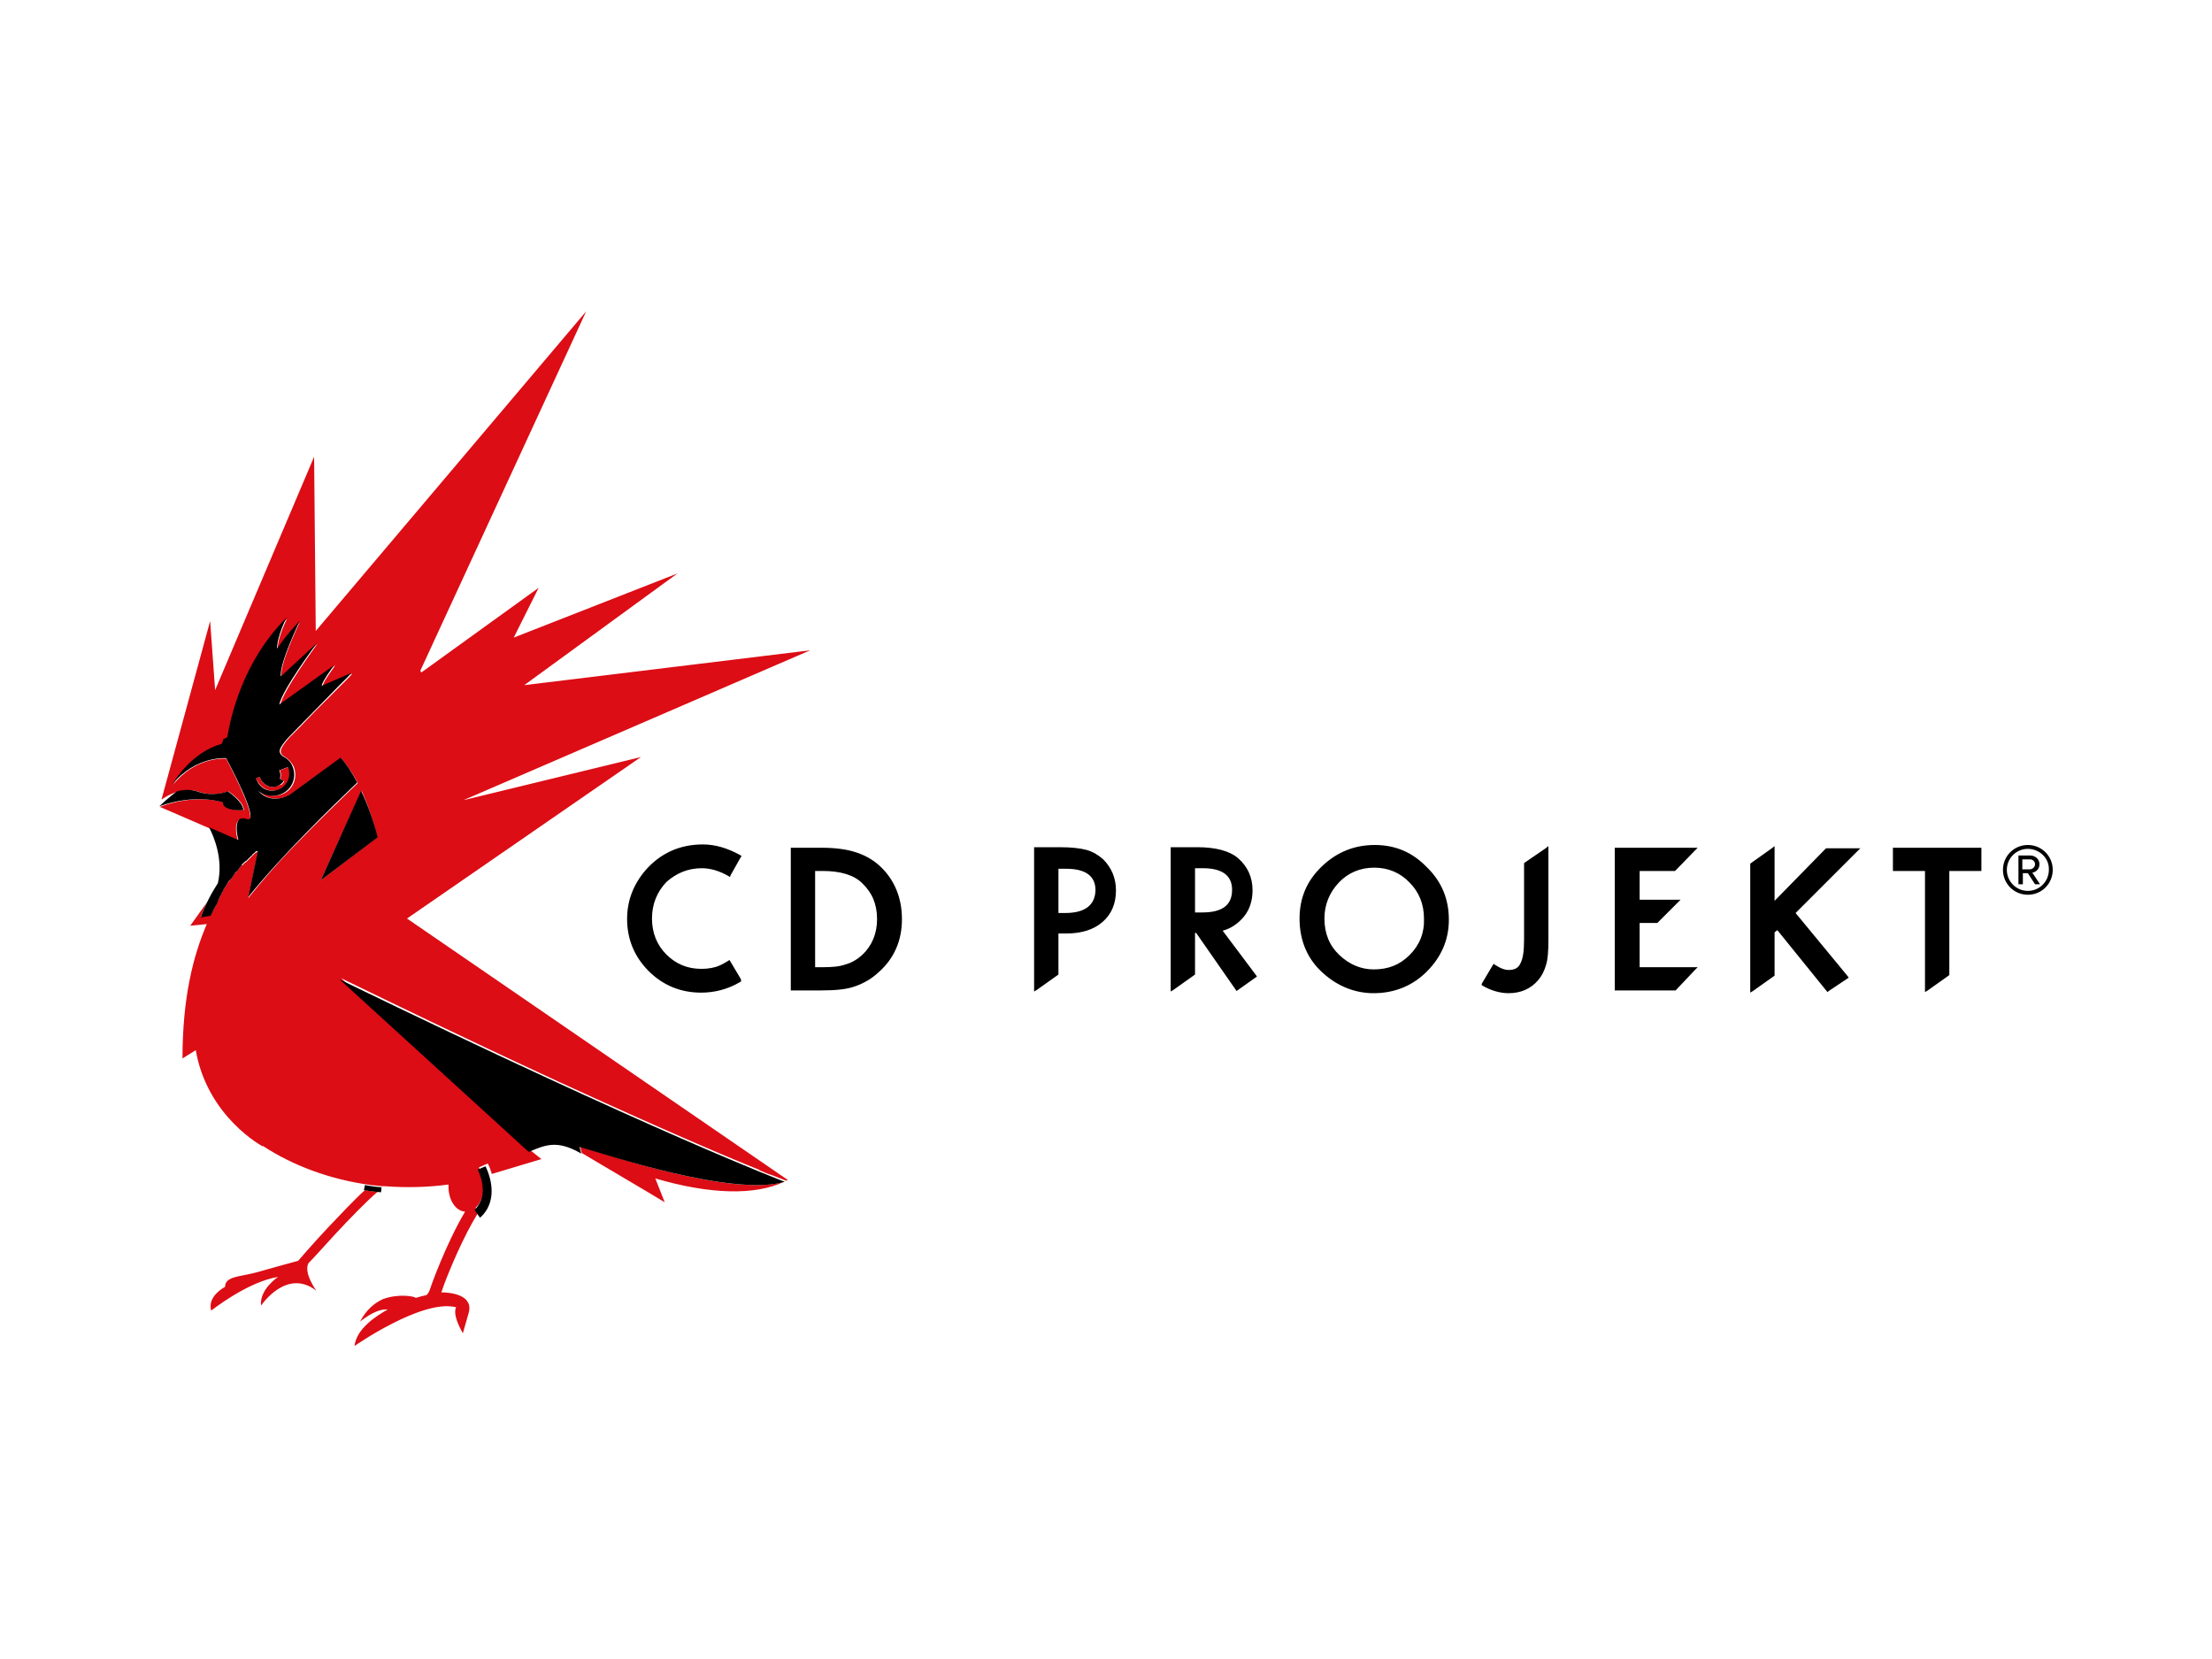
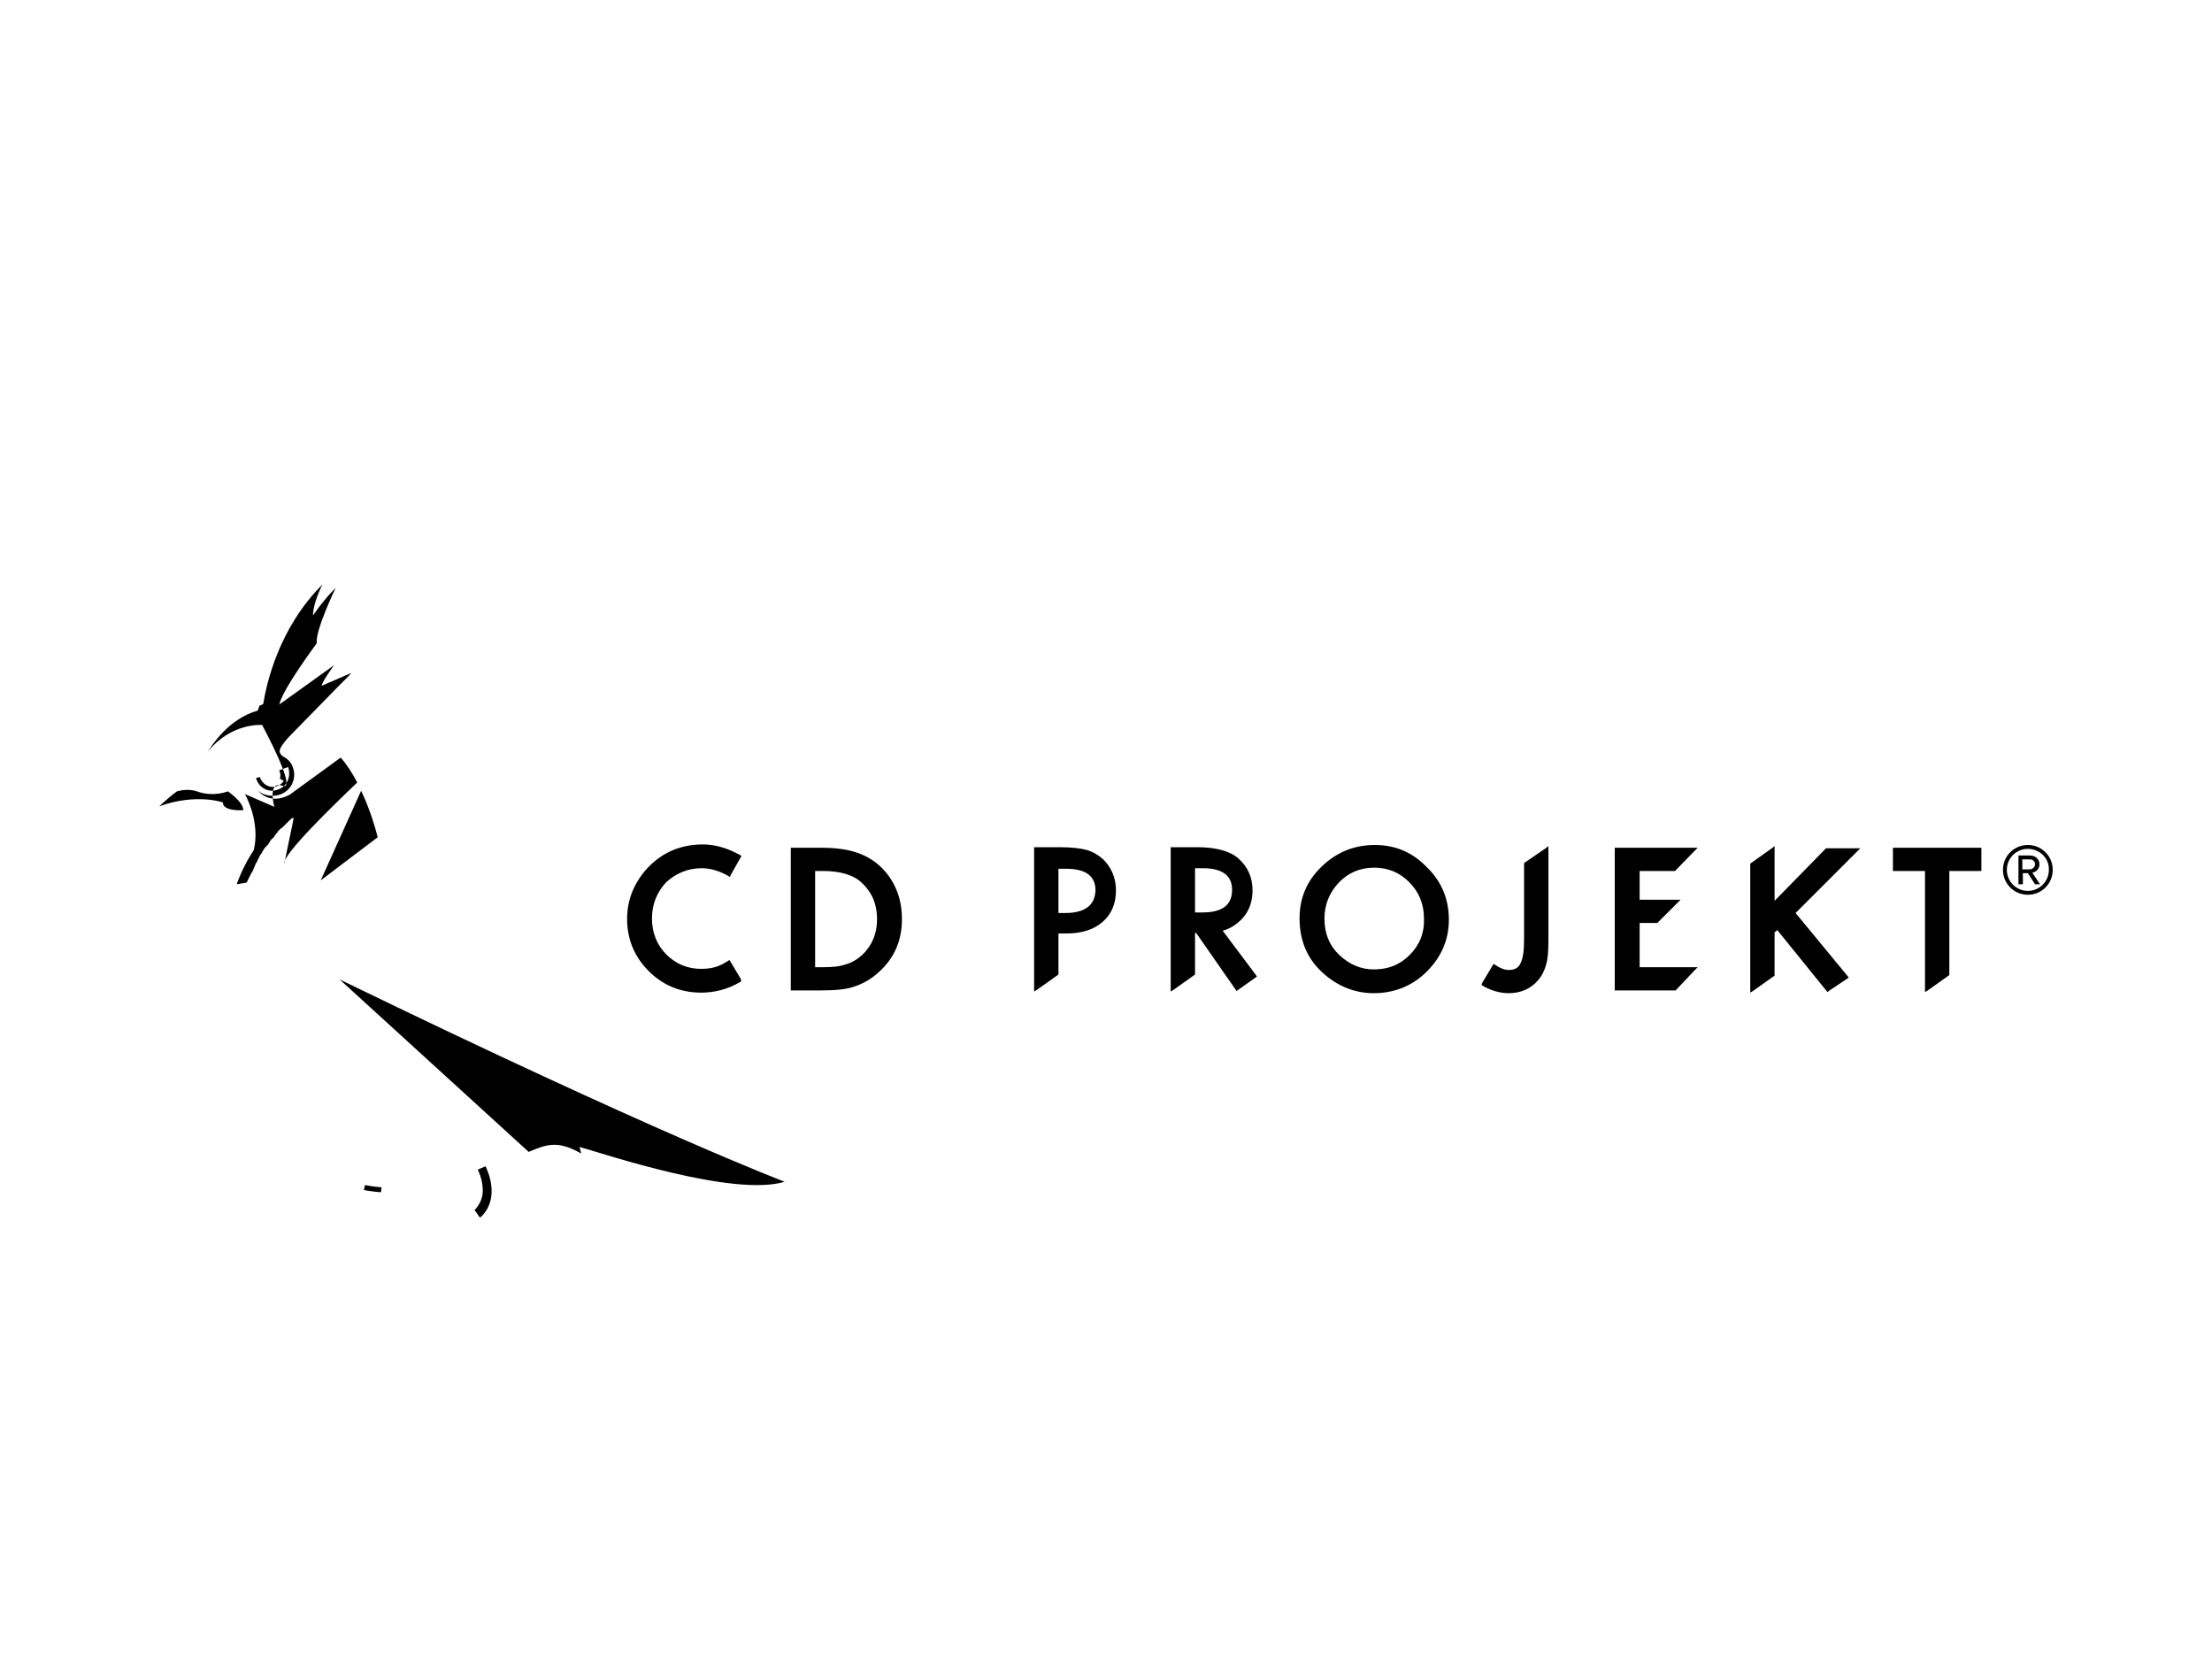
<svg xmlns="http://www.w3.org/2000/svg" version="1.1" id="logosvg.com" x="0px" y="0px" viewBox="0 0 400 300" style="enable-background:new 0 0 400 300;" xml:space="preserve">
  <style type="text/css">
	.st0{fill:#DC0D15;}
</style>
-   <path id="red" class="st0" d="M60.5,223.3c2.7-2.9,5.9-6.2,7.8-7.8c-0.5,0-1.4-0.1-2.3-0.3c-2,1.8-4.5,4.5-6.8,6.9  c-2.9,3.1-5.2,5.8-5.2,5.8c0,0-0.1,0.1-0.1,0.1c-1.9,0.5-5.1,1.4-7.2,2c-3.1,0.9-6,0.7-6,2.7c0,0-3.3,1.7-2.5,4.3  c0,0,6.5-5.2,12.1-6.1c0,0-3.4,2.2-3.1,5.2c0,0,4.6-6.9,10-2.7c0,0-2.4-3.3-1.4-5C56.7,227.5,58.5,225.5,60.5,223.3 M50.2,142.1  c-0.3,0.1-0.6,0.2-0.9,0.2c-1,0-1.8-0.6-2.2-1.5c0-0.1-0.1-0.2-0.1-0.3l-0.7,0.2c0.6,1.7,2.4,2.7,4,2.1c0.4-0.1,0.8-0.4,1.1-0.6  c0.9-0.8,1.2-2.2,0.8-3.5l-1.6,0.6c0.1,0.2,0.2,0.5,0.2,0.8c0,0.2,0,0.5-0.1,0.7l0.7,0.5c-0.1,0.2-0.3,0.4-0.5,0.6  C50.6,141.9,50.4,142,50.2,142.1 M115.9,136.9l-32.1,7.8v0l0,0l62.7-27.1l-51.7,6.3l27.7-20.2l-29.6,11.6l4.5-9l-21.2,15.3l-0.2-0.3  l30-65l-48.9,57.8l-0.3-31.5l-17.9,42.2L38,112.3l-8.8,32.3l0,0v0c0,0,1.2-0.9,2.8-1.4c0.1,0,0.3-0.1,0.4-0.1c0,0,0,0,0.1,0  c0.1,0,0.3-0.1,0.4-0.1c0,0,0,0,0.1,0c0.1,0,0.3,0,0.4-0.1v0c0.1,0,0.3,0,0.4,0h0.1c0.1,0,0.3,0,0.4,0c0,0,0,0,0,0  c0.1,0,0.2,0,0.4,0c0,0,0,0,0.1,0c0.1,0,0.3,0,0.4,0.1c0,0,0.1,0,0.1,0c0.1,0,0.3,0.1,0.4,0.1c3,1.1,5.6,0,5.6,0s2.8,1.8,2.8,3.4h0  v0c0,0-3.7,0.2-3.7-1.4c0,0-4.8-1.7-11.5,0.8l14.1,6.1c0-0.1-0.8-2.7,0.1-3.6c0.3-0.3,0.7-0.4,1.4-0.2c0.3,0.1,0.4,0.1,0.6,0  c1.1-1.1-4.2-11-4.2-11s-4.8-0.5-8.9,3.9c-0.3,0.3-0.6,0.6-0.8,0.9v0v0c0.4-0.7,1.8-2.9,4-4.7c1.3-1.1,3-2.1,5-2.7  c0.5-1.3-0.1-0.5,1-1.2c0,0,0,0,0,0c0.5-3.5,2.5-12.4,9.3-20c0.5-0.5,0.9-1,1.4-1.5c0,0-1.7,3.3-1.7,5.5c0-0.1,1.8-2.6,4.1-5v0  c0,0,0,0-0.1,0.1c-0.4,0.9-3.7,7.8-3.3,9.9c0,0,0,0,0,0l6.5-6c0,0,0,0,0,0c-0.2,0.3-6.1,8.3-6.7,11v0l9.9-7.1l0,0  c0,0.1-1.2,1.7-1.8,2.7c-0.4,0.7-0.4,0.9-0.4,1l0,0.1l5.3-2.3c0,0-0.2,0.3-0.6,0.7l-2,2l-0.5,0.5l-3.6,3.6l-0.1,0.1l-2.7,2.8  l-1.8,1.8c0,0-1.4,1.5-1.6,2.3c-0.2,0.8,0.6,1.2,0.6,1.2h0c0.7,0.4,1.3,1,1.7,1.8c0.2,0.5,0.3,1,0.3,1.5c0,1-0.4,2-1.1,2.7  c-0.7,0.7-1.7,1.1-2.8,1.1c-1,0-1.9-0.4-2.6-0.9c0.1,0.2,2.1,2.6,5.6,0.7l4.4-3.2l0.2-0.1l4.6-3.3c1.1,1.3,2.1,2.8,3,4.5  c-2.7,2.6-7.3,7-12,11.9c-2.8,2.9-5.5,6-7.8,8.9l1.6-7.7l0.1-0.6c0,0,0,0,0,0c0,0,0,0,0,0c0,0,0,0,0,0c0,0,0,0,0,0c0,0,0,0,0,0  c0,0,0,0-0.1,0c0,0,0,0,0,0c0,0,0,0-0.1,0c0,0,0,0-0.1,0.1c0,0,0,0-0.1,0c0,0,0,0-0.1,0.1c0,0,0,0.1-0.1,0.1c0,0-0.1,0.1-0.1,0.1  c0,0-0.1,0.1-0.1,0.1c0,0-0.1,0.1-0.1,0.1c0,0-0.1,0.1-0.1,0.1c0,0-0.1,0-0.1,0.1c0,0-0.1,0.1-0.1,0.1c0,0-0.1,0.1-0.1,0.1  c0,0-0.1,0.1-0.1,0.1c0,0-0.1,0.1-0.1,0.1c0,0.1-0.1,0.1-0.1,0.1c0,0-0.1,0.1-0.1,0.1c0,0-0.1,0.1-0.1,0.1c0,0,0,0,0,0  c0,0-0.1,0.1-0.2,0.2c0,0-0.1,0.1-0.1,0.1c-0.1,0-0.1,0.1-0.2,0.1c0,0-0.1,0.1-0.1,0.1c0,0.1-0.1,0.1-0.1,0.1c0,0,0,0-0.1,0.1  c0,0,0,0,0,0c0,0-0.1,0.1-0.1,0.1c0,0.1-0.1,0.1-0.1,0.1c0,0,0,0,0,0c0,0,0,0-0.1,0c0,0-0.1,0.1-0.1,0.1c-0.1,0.1-0.1,0.1-0.2,0.2  c0,0.1-0.1,0.1-0.1,0.2c-0.1,0.1-0.1,0.1-0.2,0.2c-0.1,0.1-0.1,0.1-0.1,0.2c-0.1,0.1-0.1,0.1-0.2,0.2c0,0.1-0.1,0.1-0.2,0.2  c-0.1,0.1-0.1,0.1-0.2,0.2c-0.1,0-0.1,0.1-0.1,0.2c-0.1,0.1-0.1,0.2-0.2,0.3c-0.1,0.1-0.1,0.1-0.1,0.2c-0.1,0.1-0.2,0.2-0.3,0.3  c0,0-0.1,0.1-0.1,0.1c-0.1,0.2-0.2,0.3-0.4,0.5l0,0c-0.1,0.2-0.2,0.3-0.3,0.5c0,0-0.1,0.1-0.1,0.2c-0.1,0.1-0.2,0.3-0.3,0.4  c0,0.1-0.1,0.1-0.1,0.2c-0.1,0.1-0.2,0.2-0.2,0.4c0,0.1-0.1,0.1-0.1,0.2c-0.1,0.1-0.2,0.3-0.2,0.4c0,0.1-0.1,0.2-0.1,0.2  c-0.1,0.1-0.1,0.3-0.2,0.4c0,0.1-0.1,0.2-0.1,0.2c-0.1,0.2-0.2,0.3-0.2,0.4c0,0.1-0.1,0.2-0.1,0.3c-0.4,0.7-0.7,1.4-1.1,2.1v0  l-1.8,0.3c0.4-0.9,0.7-1.8,1.1-2.6l-3,4.2l3-0.3c-2.5,5.8-4.4,13.4-4.4,24.3l2.4-1.5c2.1,12.1,12.1,17.4,12.1,17.4l0-0.1  c5.5,3.6,12.2,6.1,19.6,7.1c1,0.1,1.9,0.2,2,0.2c0,0,0,0,0,0c0.1,0,0.3,0,0.4,0c4,0.3,7.9,0.2,11.6-0.3c0,0.1,0,0.3,0,0.4  c0,2.4,1.3,4.4,3,4.5c-3.5,5.9-6.3,13.8-6.3,13.9c-0.1,0.4-0.4,1-0.7,1.2c-0.9,0.2-0.9,0.2-1.9,0.5l0,0c-0.3-0.3-3.1-0.8-5.9,0.2  c0,0,0,0,0,0c-1.6,0.7-3.1,2-4.2,4.1c1.1-0.9,3.3-2.4,5-2.2c-2.1,1.2-5.6,3.4-6,6.6c0,0,12.3-8.6,18.4-7c0,0-0.9,1,1.2,4.7l1-3.5  c1.1-3.4-3.1-3.9-4.9-3.9c0,0,0,0,0,0c0,0,0.2-0.5,0.5-1.4c1-2.7,3.5-8.7,6.1-12.9c0-0.1,0.1-0.2,0.1-0.3l-0.5-0.7  c0,0,0.4-0.4,0.6-0.7c0.4-0.6,0.8-1.5,0.9-2.8c0-1-0.2-2.2-0.9-3.8l1.6-0.7c0.1,0.2,0.2,0.4,0.3,0.6c0,0.1,0,0.1,0.1,0.2  c0,0.1,0.1,0.3,0.1,0.4c0,0.1,0,0.1,0.1,0.2c0,0.1,0.1,0.3,0.1,0.4c0,0,0,0.1,0,0.1l9-2.7l-2-1.6h0l-0.1-0.1l0,0l-34.1-31  c0,0,0,0,0,0l0,0c9.5,4.6,20.5,10,39.3,18.7c18.5,8.5,30.2,13.5,36.2,15.9c0.1,0,0.1,0.1,0.1,0.1h0c0.9,0.4,1.6,0.7,2.3,0.9  c1.3,0.5,2.5,1,2.6,1c0.1-0.1,0.2-0.1,0.3-0.1l-68.9-47.3L115.9,136.9z M68.2,151.4L68.2,151.4L58,159.2l7.4-16.2v0  C66.5,145.5,67.5,148.3,68.2,151.4L68.2,151.4z M104.9,207.3l0.3,1.2h0l12,7.1l3,1.8l-1.7-4.3c9.9,2.9,18,3.1,23.3,0.6c0,0,0,0,0,0  C132.5,216.5,109.4,208.7,104.9,207.3" />
-   <path id="black" d="M40.3,145.1c0,1.7,3.7,1.4,3.7,1.4c0-1.5-2.8-3.4-2.8-3.4s-2.6,1.1-5.6,0c-1.2-0.4-2.5-0.3-3.6,0  c-1.4,1-3.2,2.7-3.2,2.7C35.5,143.4,40.3,145.1,40.3,145.1 M65.3,143L58,159.2l10.3-7.8C67.5,148.3,66.5,145.5,65.3,143   M141.9,213.7c0,0-23.1-8.7-80.5-36.6l34.2,31.2h0c3.1-1.3,5.2-2.2,9.5,0.3l-0.3-1.2C109.4,208.7,132.6,216.5,141.9,213.7   M86.4,211.5c0.7,1.5,0.9,2.8,0.9,3.8c0,1.3-0.5,2.2-0.9,2.8c-0.2,0.3-0.5,0.7-0.6,0.7l1,1.4c0.1-0.1,2.1-1.6,2.1-4.8  c0-1.3-0.3-2.8-1.1-4.5L86.4,211.5z M65.8,215.2c1.6,0.3,3.1,0.4,3.1,0.4l0.1-0.9c0,0-1.5-0.1-3-0.4L65.8,215.2z M64.6,141.5  c-0.9-1.7-1.9-3.3-3-4.5l-9.2,6.7c-3.7,2-5.7-0.7-5.7-0.7c0.7,0.6,1.6,0.9,2.6,0.9c2.2,0,3.9-1.7,3.9-3.8c0-0.5-0.1-1-0.3-1.5  c-0.3-0.8-0.9-1.4-1.7-1.8l0,0c0,0-0.8-0.5-0.6-1.2c0.2-0.8,1.6-2.3,1.6-2.3l0,0l4.5-4.6l0.1-0.1l4.1-4.2l2-2  c0.4-0.4,0.6-0.7,0.6-0.7l-5.3,2.3c0,0-0.1-0.1,0.4-1c0.5-0.9,1.8-2.7,1.8-2.7l-9.9,7.1c0.6-2.8,6.8-11.1,6.8-11.1l-6.5,6  c-0.4-2.1,3.4-10,3.4-10c-2.4,2.4-4.1,5-4.1,5c0-2.3,1.7-5.6,1.7-5.6c-7.9,7.9-10.1,17.9-10.7,21.6c-1.2,0.7-0.4-0.2-1,1.2  c-5.3,1.5-8.3,6.3-9,7.4c4.3-5.3,9.8-4.8,9.8-4.8s6.5,12,3.7,11c-2.8-1-1.5,3.8-1.5,3.8l-5.3-2.3c0.9,1.7,2.6,5.8,1.6,10.1  c-1.1,1.7-2.2,3.7-3.1,6.2l1.8-0.3c0.4-0.8,0.7-1.5,1.1-2.1c0.1-0.1,0.1-0.2,0.1-0.3c0.1-0.1,0.1-0.3,0.2-0.4c0-0.1,0.1-0.2,0.1-0.3  c0.1-0.1,0.1-0.3,0.2-0.4c0.1-0.1,0.1-0.2,0.1-0.2c0.1-0.1,0.2-0.3,0.2-0.4c0-0.1,0.1-0.1,0.1-0.2c0.1-0.1,0.2-0.3,0.2-0.4  c0-0.1,0.1-0.1,0.1-0.2c0.1-0.1,0.2-0.3,0.3-0.4c0-0.1,0.1-0.1,0.1-0.2c0.1-0.2,0.2-0.3,0.3-0.5c0,0,0,0,0,0  c0.1-0.2,0.2-0.3,0.4-0.5c0,0,0.1-0.1,0.1-0.1c0.1-0.1,0.2-0.2,0.3-0.3c0-0.1,0.1-0.1,0.1-0.2c0.1-0.1,0.1-0.2,0.2-0.3  c0.1-0.1,0.1-0.1,0.1-0.2c0.1-0.1,0.1-0.2,0.2-0.2c0-0.1,0.1-0.1,0.2-0.2c0.1-0.1,0.1-0.1,0.2-0.2c0.1-0.1,0.1-0.1,0.1-0.2  c0.1-0.1,0.1-0.1,0.2-0.2c0-0.1,0.1-0.1,0.1-0.2c0.1-0.1,0.1-0.1,0.2-0.2c0.1,0,0.1-0.1,0.1-0.2c0.1-0.1,0.1-0.1,0.2-0.2  c0-0.1,0.1-0.1,0.1-0.1c0.1-0.1,0.1-0.1,0.2-0.2c0,0,0.1-0.1,0.1-0.1c0,0,0.1-0.1,0.2-0.1c0,0,0.1-0.1,0.1-0.1  c0.1-0.1,0.1-0.1,0.2-0.2c0,0,0.1-0.1,0.1-0.1c0.1-0.1,0.2-0.2,0.2-0.2c0,0,0.1-0.1,0.1-0.1c0,0,0.1-0.1,0.1-0.1  c0,0,0.1-0.1,0.1-0.1c0,0,0.1-0.1,0.1-0.1c0,0,0.1,0,0.1-0.1c0,0,0.1-0.1,0.1-0.1c0,0,0-0.1,0.1-0.1c0,0,0.1-0.1,0.1-0.1  c0,0,0.1,0,0.1-0.1c0,0,0.1,0,0.1-0.1c0,0,0,0,0.1-0.1c0,0,0.1,0,0.1,0c0,0,0,0,0.1-0.1c0,0,0,0,0.1,0c0,0,0,0,0,0c0,0,0,0,0.1,0  c0,0,0,0,0,0c0,0,0,0,0,0c0,0,0,0,0,0c0,0,0,0,0,0c0,0,0,0,0,0l-0.1,0.6l-1.6,7.7C51,154.6,60.3,145.6,64.6,141.5 M46.3,140.7  l0.7-0.2c0,0.1,0.1,0.2,0.1,0.3c0.4,0.9,1.3,1.5,2.2,1.5c0.3,0,0.6,0,0.9-0.2c0.5-0.2,0.9-0.5,1.1-0.9l-0.7-0.4  c0.1-0.2,0.1-0.4,0.1-0.7c0-0.3-0.1-0.5-0.2-0.8l1.6-0.6c0.6,1.7-0.2,3.6-1.9,4.1C48.6,143.4,46.8,142.5,46.3,140.7 M196.5,153.7  c-1.1-0.3-2.7-0.5-4.9-0.5H187v26.1l0.5-0.3l3.8-2.7l0.1-0.1v-7.4h1.5c2.7,0,4.9-0.7,6.5-2.1c1.6-1.4,2.4-3.3,2.4-5.7  c0-2.2-0.8-4.1-2.3-5.6C198.6,154.6,197.6,154,196.5,153.7 M192.6,165.1h-1.2v-8h1.4c3.5,0,5.3,1.3,5.3,3.9  C198,163.7,196.2,165.1,192.6,165.1 M221.1,168.3c1.5-0.4,2.8-1.3,3.8-2.5c1.1-1.3,1.6-3,1.6-4.8c0-2.4-0.9-4.3-2.6-5.8  c-1.5-1.3-4-2-7.4-2h-4.8v26.1l0.5-0.3l3.8-2.7l0.1-0.1v-7.5h0.2l7.1,10.2l0.2,0.3l0.3-0.2l3.1-2.2l0.3-0.2l-0.2-0.3L221.1,168.3z   M216.1,165.1v-0.3v-7.4v-0.4h1.4c3.5,0,5.3,1.3,5.3,3.9c0,2.8-1.8,4.1-5.4,4.1H216.1z M154.7,154.1c-1.5-0.5-3.6-0.8-6.1-0.8H143  v25.8h5.5c2.6,0,4.6-0.2,6-0.7c1.5-0.5,3-1.3,4.4-2.6c2.8-2.5,4.2-5.7,4.2-9.6c0-3.9-1.4-7.2-4-9.6  C157.8,155.4,156.3,154.6,154.7,154.1 M155.9,172.7c-0.9,0.8-1.9,1.4-3,1.7c-1.1,0.4-2.5,0.5-4.1,0.5h-1.4v-17.4h1.4  c3.1,0,5.6,0.7,7.1,2.2c1.8,1.7,2.7,3.8,2.7,6.5C158.6,168.8,157.7,171,155.9,172.7 M126.9,157c1.6,0,3.2,0.5,4.8,1.4l0.3,0.2  l0.1-0.3l1.8-3.2l0.2-0.3l-0.3-0.2c-2.2-1.2-4.4-1.9-6.7-1.9c-4.2,0-7.7,1.6-10.4,4.7c-2.2,2.6-3.3,5.5-3.3,8.8  c0,3.6,1.3,6.8,3.9,9.4c2.6,2.6,5.8,3.9,9.5,3.9c2.4,0,4.8-0.6,7-1.9l0.2-0.1v-0.3l0-0.1l-1.9-3.2l-0.2-0.3l-0.3,0.2  c-0.5,0.3-1,0.6-1.5,0.8c-0.9,0.4-2,0.6-3.3,0.6c-2.5,0-4.6-0.9-6.3-2.6c-1.7-1.7-2.6-3.9-2.6-6.5c0-2.6,0.9-4.8,2.6-6.6  C122.3,157.9,124.4,157,126.9,157 M342.3,157.5h5.8v21.9l0.5-0.3l3.8-2.7l0.1-0.1v-18.8h5.8v-4.2h-16V157.5z M248.6,152.8  c-3.7,0-6.9,1.3-9.6,3.9c-2.7,2.6-4,5.7-4,9.4c0,4.1,1.5,7.5,4.4,10c2.6,2.3,5.7,3.5,9,3.5c3.7,0,7-1.3,9.6-3.9c2.6-2.6,4-5.7,4-9.4  c0-3.7-1.3-6.9-4-9.5C255.4,154.1,252.3,152.8,248.6,152.8 M254.9,172.7c-1.8,1.8-3.9,2.6-6.5,2.6c-2.3,0-4.4-0.9-6.2-2.6  c-1.8-1.7-2.7-3.9-2.7-6.6c0-2.5,0.9-4.7,2.6-6.5c1.7-1.8,3.9-2.7,6.4-2.7c2.5,0,4.7,0.9,6.4,2.7c1.7,1.7,2.6,3.9,2.6,6.5  C257.6,168.7,256.7,170.9,254.9,172.7 M330.2,153.4l-9.3,9.5V153l-0.5,0.4l-3.8,2.7l-0.1,0.1v23.3l0.5-0.3l3.8-2.7l0.1-0.1v-7.8  l0.5-0.4l8.9,11l0.2,0.2l0.2-0.2l3.3-2.2l0.3-0.2l-0.2-0.3l-9.4-11.4l11.2-11.2l0.5-0.5h-6L330.2,153.4z M275.7,156l-0.1,0.1v13.8  c0,2.1-0.2,3.5-0.7,4.4c-0.4,0.8-1.1,1.1-2.1,1.1c-0.7,0-1.5-0.3-2.4-0.9l-0.3-0.2l-0.2,0.3l-1.9,3.2l-0.1,0.3l0.3,0.2  c1.4,0.8,3,1.3,4.6,1.3c2.2,0,4-0.8,5.3-2.3c0.7-0.8,1.2-1.8,1.5-2.9c0.3-1,0.4-2.4,0.4-4.4V153l-0.5,0.4L275.7,156z M302.9,157.5  L302.9,157.5l3.6-3.7l0.5-0.5h-15v25.8H303l0.1-0.1l3.4-3.6l0.5-0.5h-10.5v-8h3.2l0.1-0.1l3.6-3.6l0.5-0.5h-7.4v-5.2H302.9z   M366.7,161.8c-2.5,0-4.5-2-4.5-4.5c0-2.5,2-4.5,4.5-4.5c2.5,0,4.5,2,4.5,4.5C371.2,159.8,369.2,161.8,366.7,161.8 M366.7,153.5  c-2.1,0-3.8,1.7-3.8,3.8c0,2.1,1.7,3.8,3.8,3.8c2.1,0,3.8-1.7,3.8-3.8C370.6,155.2,368.8,153.5,366.7,153.5 M368,159.9l-1.3-2h-0.9  v2H365v-5.2h2.1c0.9,0,1.7,0.6,1.7,1.6c0,1.1-1,1.5-1.3,1.5l1.4,2.1H368z M367.1,155.4h-1.4v1.8h1.4c0.4,0,0.9-0.4,0.9-0.9  C368,155.7,367.5,155.4,367.1,155.4" />
+   <path id="black" d="M40.3,145.1c0,1.7,3.7,1.4,3.7,1.4c0-1.5-2.8-3.4-2.8-3.4s-2.6,1.1-5.6,0c-1.2-0.4-2.5-0.3-3.6,0  c-1.4,1-3.2,2.7-3.2,2.7C35.5,143.4,40.3,145.1,40.3,145.1 M65.3,143L58,159.2l10.3-7.8C67.5,148.3,66.5,145.5,65.3,143   M141.9,213.7c0,0-23.1-8.7-80.5-36.6l34.2,31.2h0c3.1-1.3,5.2-2.2,9.5,0.3l-0.3-1.2C109.4,208.7,132.6,216.5,141.9,213.7   M86.4,211.5c0.7,1.5,0.9,2.8,0.9,3.8c0,1.3-0.5,2.2-0.9,2.8c-0.2,0.3-0.5,0.7-0.6,0.7l1,1.4c0.1-0.1,2.1-1.6,2.1-4.8  c0-1.3-0.3-2.8-1.1-4.5L86.4,211.5z M65.8,215.2c1.6,0.3,3.1,0.4,3.1,0.4l0.1-0.9c0,0-1.5-0.1-3-0.4L65.8,215.2z M64.6,141.5  c-0.9-1.7-1.9-3.3-3-4.5l-9.2,6.7c-3.7,2-5.7-0.7-5.7-0.7c0.7,0.6,1.6,0.9,2.6,0.9c2.2,0,3.9-1.7,3.9-3.8c0-0.5-0.1-1-0.3-1.5  c-0.3-0.8-0.9-1.4-1.7-1.8l0,0c0,0-0.8-0.5-0.6-1.2c0.2-0.8,1.6-2.3,1.6-2.3l0,0l4.5-4.6l0.1-0.1l4.1-4.2l2-2  c0.4-0.4,0.6-0.7,0.6-0.7l-5.3,2.3c0,0-0.1-0.1,0.4-1c0.5-0.9,1.8-2.7,1.8-2.7l-9.9,7.1c0.6-2.8,6.8-11.1,6.8-11.1c-0.4-2.1,3.4-10,3.4-10c-2.4,2.4-4.1,5-4.1,5c0-2.3,1.7-5.6,1.7-5.6c-7.9,7.9-10.1,17.9-10.7,21.6c-1.2,0.7-0.4-0.2-1,1.2  c-5.3,1.5-8.3,6.3-9,7.4c4.3-5.3,9.8-4.8,9.8-4.8s6.5,12,3.7,11c-2.8-1-1.5,3.8-1.5,3.8l-5.3-2.3c0.9,1.7,2.6,5.8,1.6,10.1  c-1.1,1.7-2.2,3.7-3.1,6.2l1.8-0.3c0.4-0.8,0.7-1.5,1.1-2.1c0.1-0.1,0.1-0.2,0.1-0.3c0.1-0.1,0.1-0.3,0.2-0.4c0-0.1,0.1-0.2,0.1-0.3  c0.1-0.1,0.1-0.3,0.2-0.4c0.1-0.1,0.1-0.2,0.1-0.2c0.1-0.1,0.2-0.3,0.2-0.4c0-0.1,0.1-0.1,0.1-0.2c0.1-0.1,0.2-0.3,0.2-0.4  c0-0.1,0.1-0.1,0.1-0.2c0.1-0.1,0.2-0.3,0.3-0.4c0-0.1,0.1-0.1,0.1-0.2c0.1-0.2,0.2-0.3,0.3-0.5c0,0,0,0,0,0  c0.1-0.2,0.2-0.3,0.4-0.5c0,0,0.1-0.1,0.1-0.1c0.1-0.1,0.2-0.2,0.3-0.3c0-0.1,0.1-0.1,0.1-0.2c0.1-0.1,0.1-0.2,0.2-0.3  c0.1-0.1,0.1-0.1,0.1-0.2c0.1-0.1,0.1-0.2,0.2-0.2c0-0.1,0.1-0.1,0.2-0.2c0.1-0.1,0.1-0.1,0.2-0.2c0.1-0.1,0.1-0.1,0.1-0.2  c0.1-0.1,0.1-0.1,0.2-0.2c0-0.1,0.1-0.1,0.1-0.2c0.1-0.1,0.1-0.1,0.2-0.2c0.1,0,0.1-0.1,0.1-0.2c0.1-0.1,0.1-0.1,0.2-0.2  c0-0.1,0.1-0.1,0.1-0.1c0.1-0.1,0.1-0.1,0.2-0.2c0,0,0.1-0.1,0.1-0.1c0,0,0.1-0.1,0.2-0.1c0,0,0.1-0.1,0.1-0.1  c0.1-0.1,0.1-0.1,0.2-0.2c0,0,0.1-0.1,0.1-0.1c0.1-0.1,0.2-0.2,0.2-0.2c0,0,0.1-0.1,0.1-0.1c0,0,0.1-0.1,0.1-0.1  c0,0,0.1-0.1,0.1-0.1c0,0,0.1-0.1,0.1-0.1c0,0,0.1,0,0.1-0.1c0,0,0.1-0.1,0.1-0.1c0,0,0-0.1,0.1-0.1c0,0,0.1-0.1,0.1-0.1  c0,0,0.1,0,0.1-0.1c0,0,0.1,0,0.1-0.1c0,0,0,0,0.1-0.1c0,0,0.1,0,0.1,0c0,0,0,0,0.1-0.1c0,0,0,0,0.1,0c0,0,0,0,0,0c0,0,0,0,0.1,0  c0,0,0,0,0,0c0,0,0,0,0,0c0,0,0,0,0,0c0,0,0,0,0,0c0,0,0,0,0,0l-0.1,0.6l-1.6,7.7C51,154.6,60.3,145.6,64.6,141.5 M46.3,140.7  l0.7-0.2c0,0.1,0.1,0.2,0.1,0.3c0.4,0.9,1.3,1.5,2.2,1.5c0.3,0,0.6,0,0.9-0.2c0.5-0.2,0.9-0.5,1.1-0.9l-0.7-0.4  c0.1-0.2,0.1-0.4,0.1-0.7c0-0.3-0.1-0.5-0.2-0.8l1.6-0.6c0.6,1.7-0.2,3.6-1.9,4.1C48.6,143.4,46.8,142.5,46.3,140.7 M196.5,153.7  c-1.1-0.3-2.7-0.5-4.9-0.5H187v26.1l0.5-0.3l3.8-2.7l0.1-0.1v-7.4h1.5c2.7,0,4.9-0.7,6.5-2.1c1.6-1.4,2.4-3.3,2.4-5.7  c0-2.2-0.8-4.1-2.3-5.6C198.6,154.6,197.6,154,196.5,153.7 M192.6,165.1h-1.2v-8h1.4c3.5,0,5.3,1.3,5.3,3.9  C198,163.7,196.2,165.1,192.6,165.1 M221.1,168.3c1.5-0.4,2.8-1.3,3.8-2.5c1.1-1.3,1.6-3,1.6-4.8c0-2.4-0.9-4.3-2.6-5.8  c-1.5-1.3-4-2-7.4-2h-4.8v26.1l0.5-0.3l3.8-2.7l0.1-0.1v-7.5h0.2l7.1,10.2l0.2,0.3l0.3-0.2l3.1-2.2l0.3-0.2l-0.2-0.3L221.1,168.3z   M216.1,165.1v-0.3v-7.4v-0.4h1.4c3.5,0,5.3,1.3,5.3,3.9c0,2.8-1.8,4.1-5.4,4.1H216.1z M154.7,154.1c-1.5-0.5-3.6-0.8-6.1-0.8H143  v25.8h5.5c2.6,0,4.6-0.2,6-0.7c1.5-0.5,3-1.3,4.4-2.6c2.8-2.5,4.2-5.7,4.2-9.6c0-3.9-1.4-7.2-4-9.6  C157.8,155.4,156.3,154.6,154.7,154.1 M155.9,172.7c-0.9,0.8-1.9,1.4-3,1.7c-1.1,0.4-2.5,0.5-4.1,0.5h-1.4v-17.4h1.4  c3.1,0,5.6,0.7,7.1,2.2c1.8,1.7,2.7,3.8,2.7,6.5C158.6,168.8,157.7,171,155.9,172.7 M126.9,157c1.6,0,3.2,0.5,4.8,1.4l0.3,0.2  l0.1-0.3l1.8-3.2l0.2-0.3l-0.3-0.2c-2.2-1.2-4.4-1.9-6.7-1.9c-4.2,0-7.7,1.6-10.4,4.7c-2.2,2.6-3.3,5.5-3.3,8.8  c0,3.6,1.3,6.8,3.9,9.4c2.6,2.6,5.8,3.9,9.5,3.9c2.4,0,4.8-0.6,7-1.9l0.2-0.1v-0.3l0-0.1l-1.9-3.2l-0.2-0.3l-0.3,0.2  c-0.5,0.3-1,0.6-1.5,0.8c-0.9,0.4-2,0.6-3.3,0.6c-2.5,0-4.6-0.9-6.3-2.6c-1.7-1.7-2.6-3.9-2.6-6.5c0-2.6,0.9-4.8,2.6-6.6  C122.3,157.9,124.4,157,126.9,157 M342.3,157.5h5.8v21.9l0.5-0.3l3.8-2.7l0.1-0.1v-18.8h5.8v-4.2h-16V157.5z M248.6,152.8  c-3.7,0-6.9,1.3-9.6,3.9c-2.7,2.6-4,5.7-4,9.4c0,4.1,1.5,7.5,4.4,10c2.6,2.3,5.7,3.5,9,3.5c3.7,0,7-1.3,9.6-3.9c2.6-2.6,4-5.7,4-9.4  c0-3.7-1.3-6.9-4-9.5C255.4,154.1,252.3,152.8,248.6,152.8 M254.9,172.7c-1.8,1.8-3.9,2.6-6.5,2.6c-2.3,0-4.4-0.9-6.2-2.6  c-1.8-1.7-2.7-3.9-2.7-6.6c0-2.5,0.9-4.7,2.6-6.5c1.7-1.8,3.9-2.7,6.4-2.7c2.5,0,4.7,0.9,6.4,2.7c1.7,1.7,2.6,3.9,2.6,6.5  C257.6,168.7,256.7,170.9,254.9,172.7 M330.2,153.4l-9.3,9.5V153l-0.5,0.4l-3.8,2.7l-0.1,0.1v23.3l0.5-0.3l3.8-2.7l0.1-0.1v-7.8  l0.5-0.4l8.9,11l0.2,0.2l0.2-0.2l3.3-2.2l0.3-0.2l-0.2-0.3l-9.4-11.4l11.2-11.2l0.5-0.5h-6L330.2,153.4z M275.7,156l-0.1,0.1v13.8  c0,2.1-0.2,3.5-0.7,4.4c-0.4,0.8-1.1,1.1-2.1,1.1c-0.7,0-1.5-0.3-2.4-0.9l-0.3-0.2l-0.2,0.3l-1.9,3.2l-0.1,0.3l0.3,0.2  c1.4,0.8,3,1.3,4.6,1.3c2.2,0,4-0.8,5.3-2.3c0.7-0.8,1.2-1.8,1.5-2.9c0.3-1,0.4-2.4,0.4-4.4V153l-0.5,0.4L275.7,156z M302.9,157.5  L302.9,157.5l3.6-3.7l0.5-0.5h-15v25.8H303l0.1-0.1l3.4-3.6l0.5-0.5h-10.5v-8h3.2l0.1-0.1l3.6-3.6l0.5-0.5h-7.4v-5.2H302.9z   M366.7,161.8c-2.5,0-4.5-2-4.5-4.5c0-2.5,2-4.5,4.5-4.5c2.5,0,4.5,2,4.5,4.5C371.2,159.8,369.2,161.8,366.7,161.8 M366.7,153.5  c-2.1,0-3.8,1.7-3.8,3.8c0,2.1,1.7,3.8,3.8,3.8c2.1,0,3.8-1.7,3.8-3.8C370.6,155.2,368.8,153.5,366.7,153.5 M368,159.9l-1.3-2h-0.9  v2H365v-5.2h2.1c0.9,0,1.7,0.6,1.7,1.6c0,1.1-1,1.5-1.3,1.5l1.4,2.1H368z M367.1,155.4h-1.4v1.8h1.4c0.4,0,0.9-0.4,0.9-0.9  C368,155.7,367.5,155.4,367.1,155.4" />
</svg>